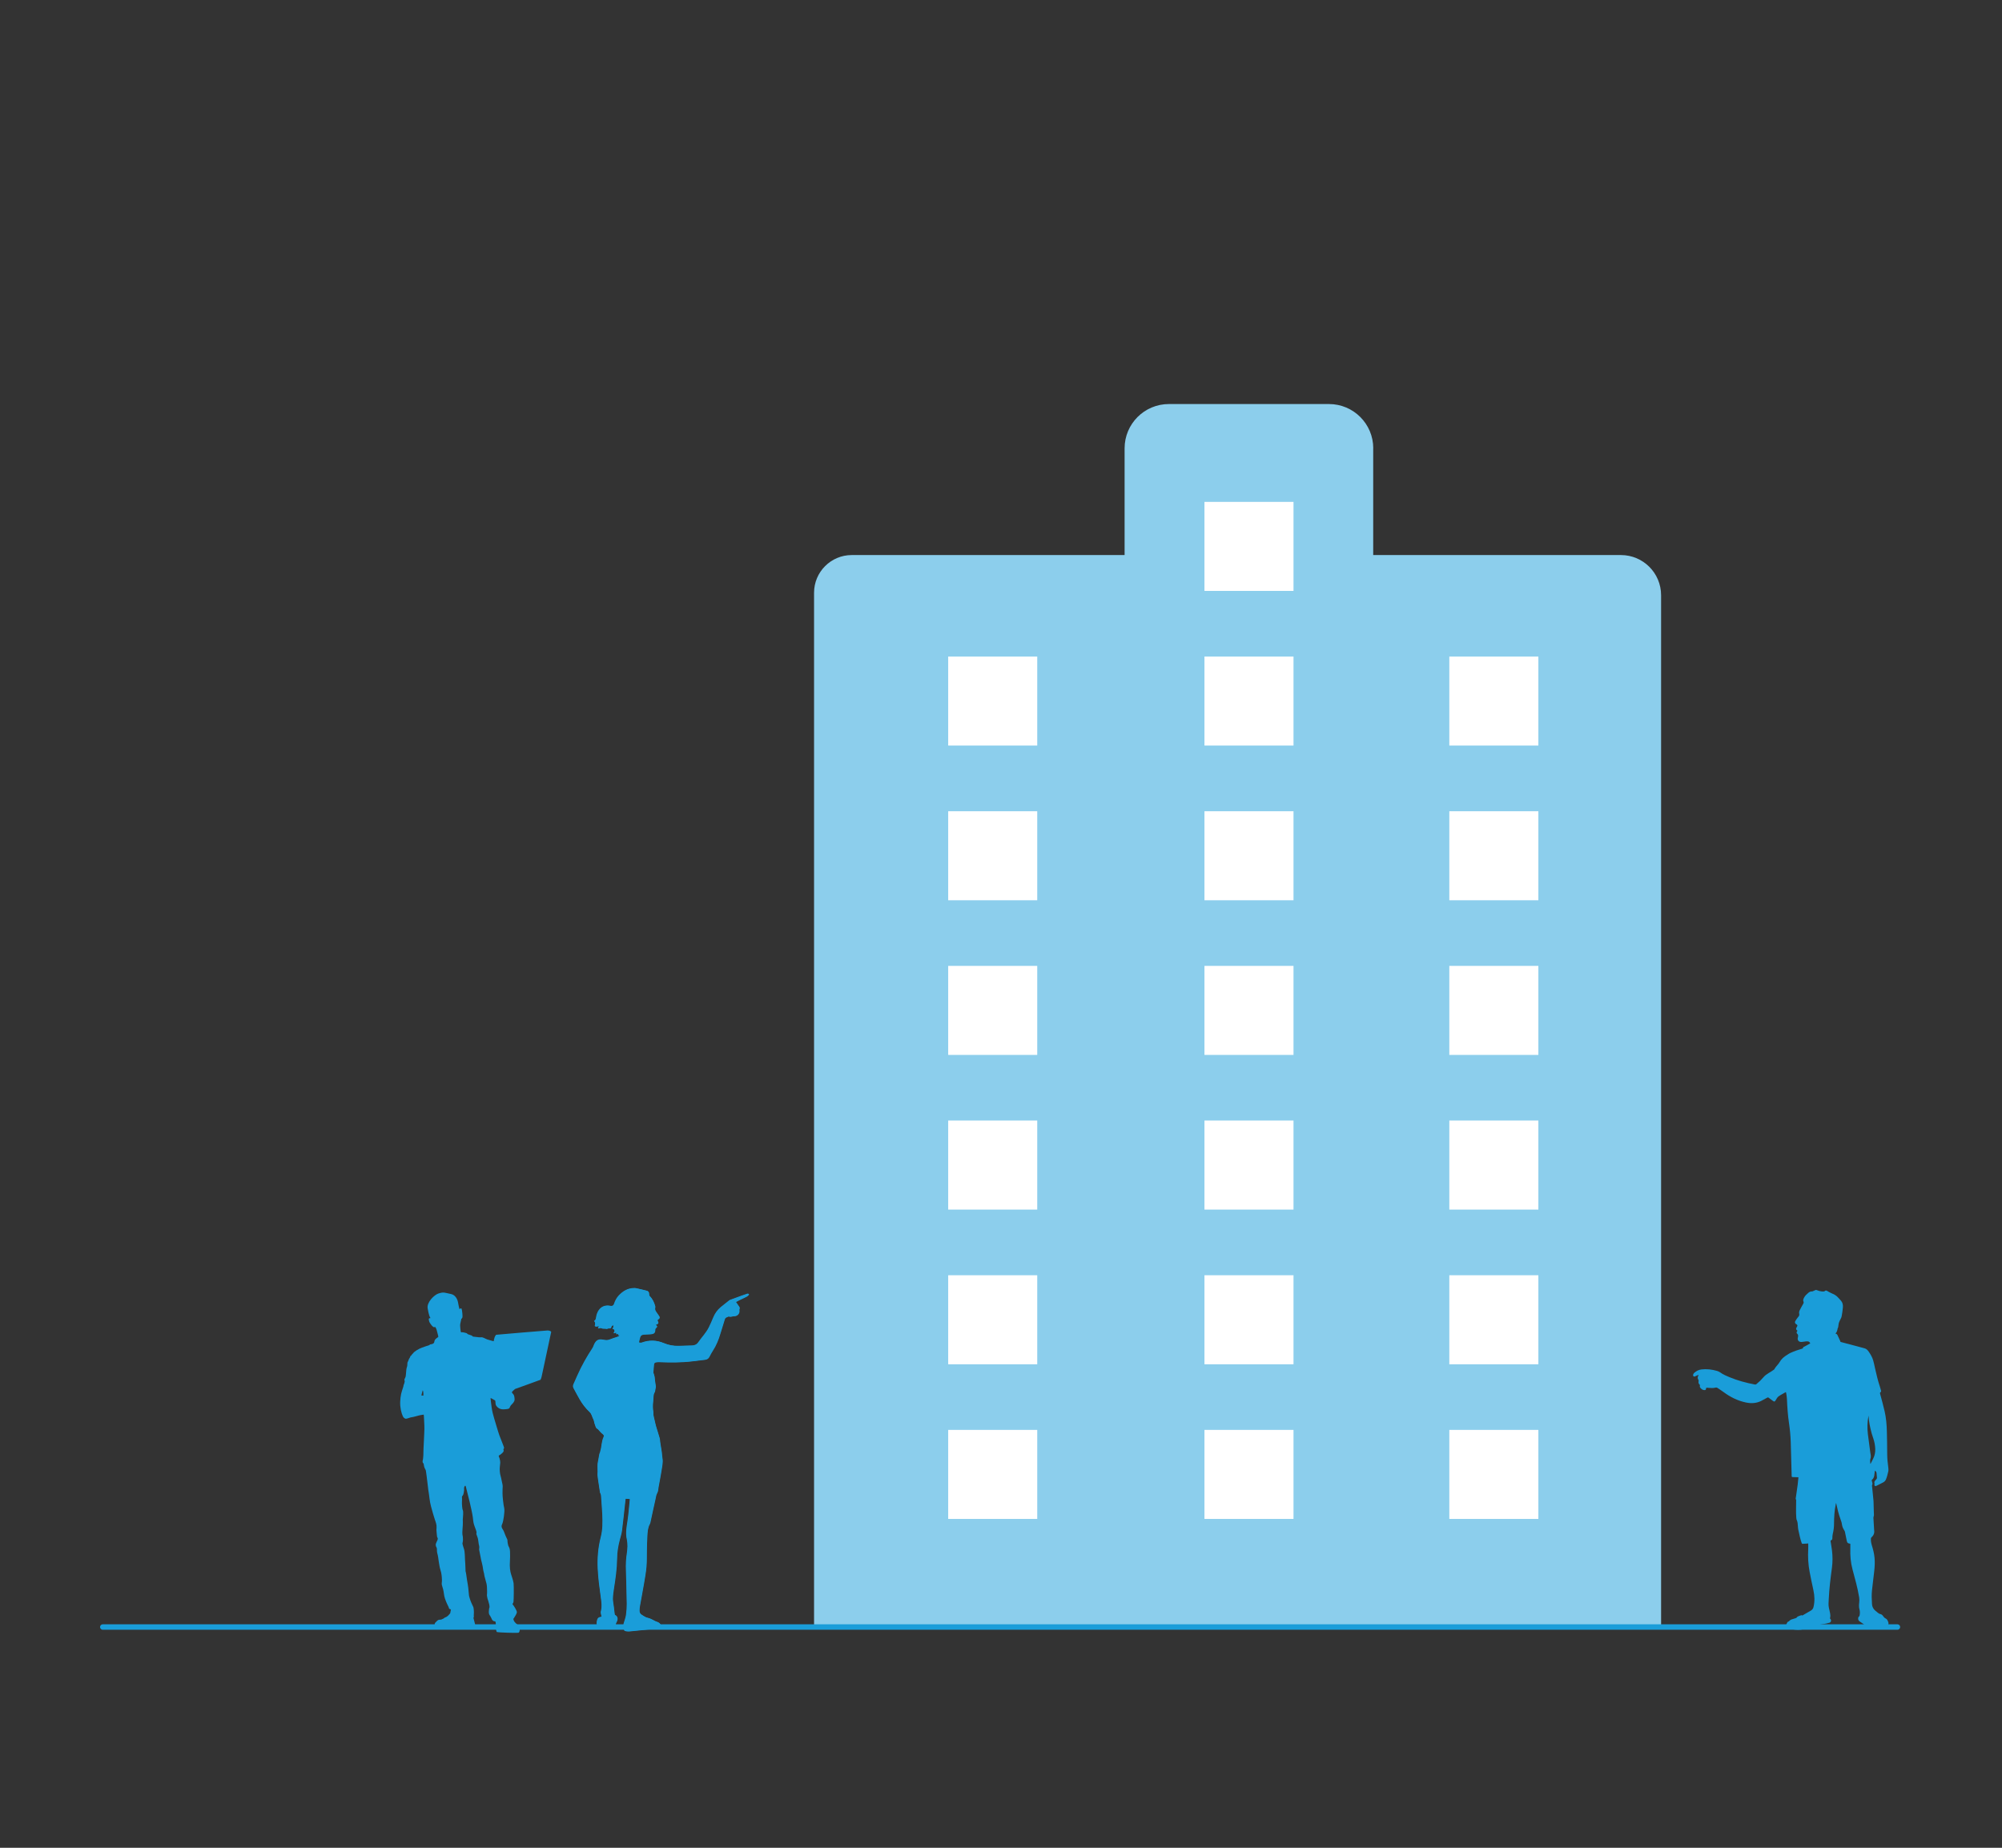
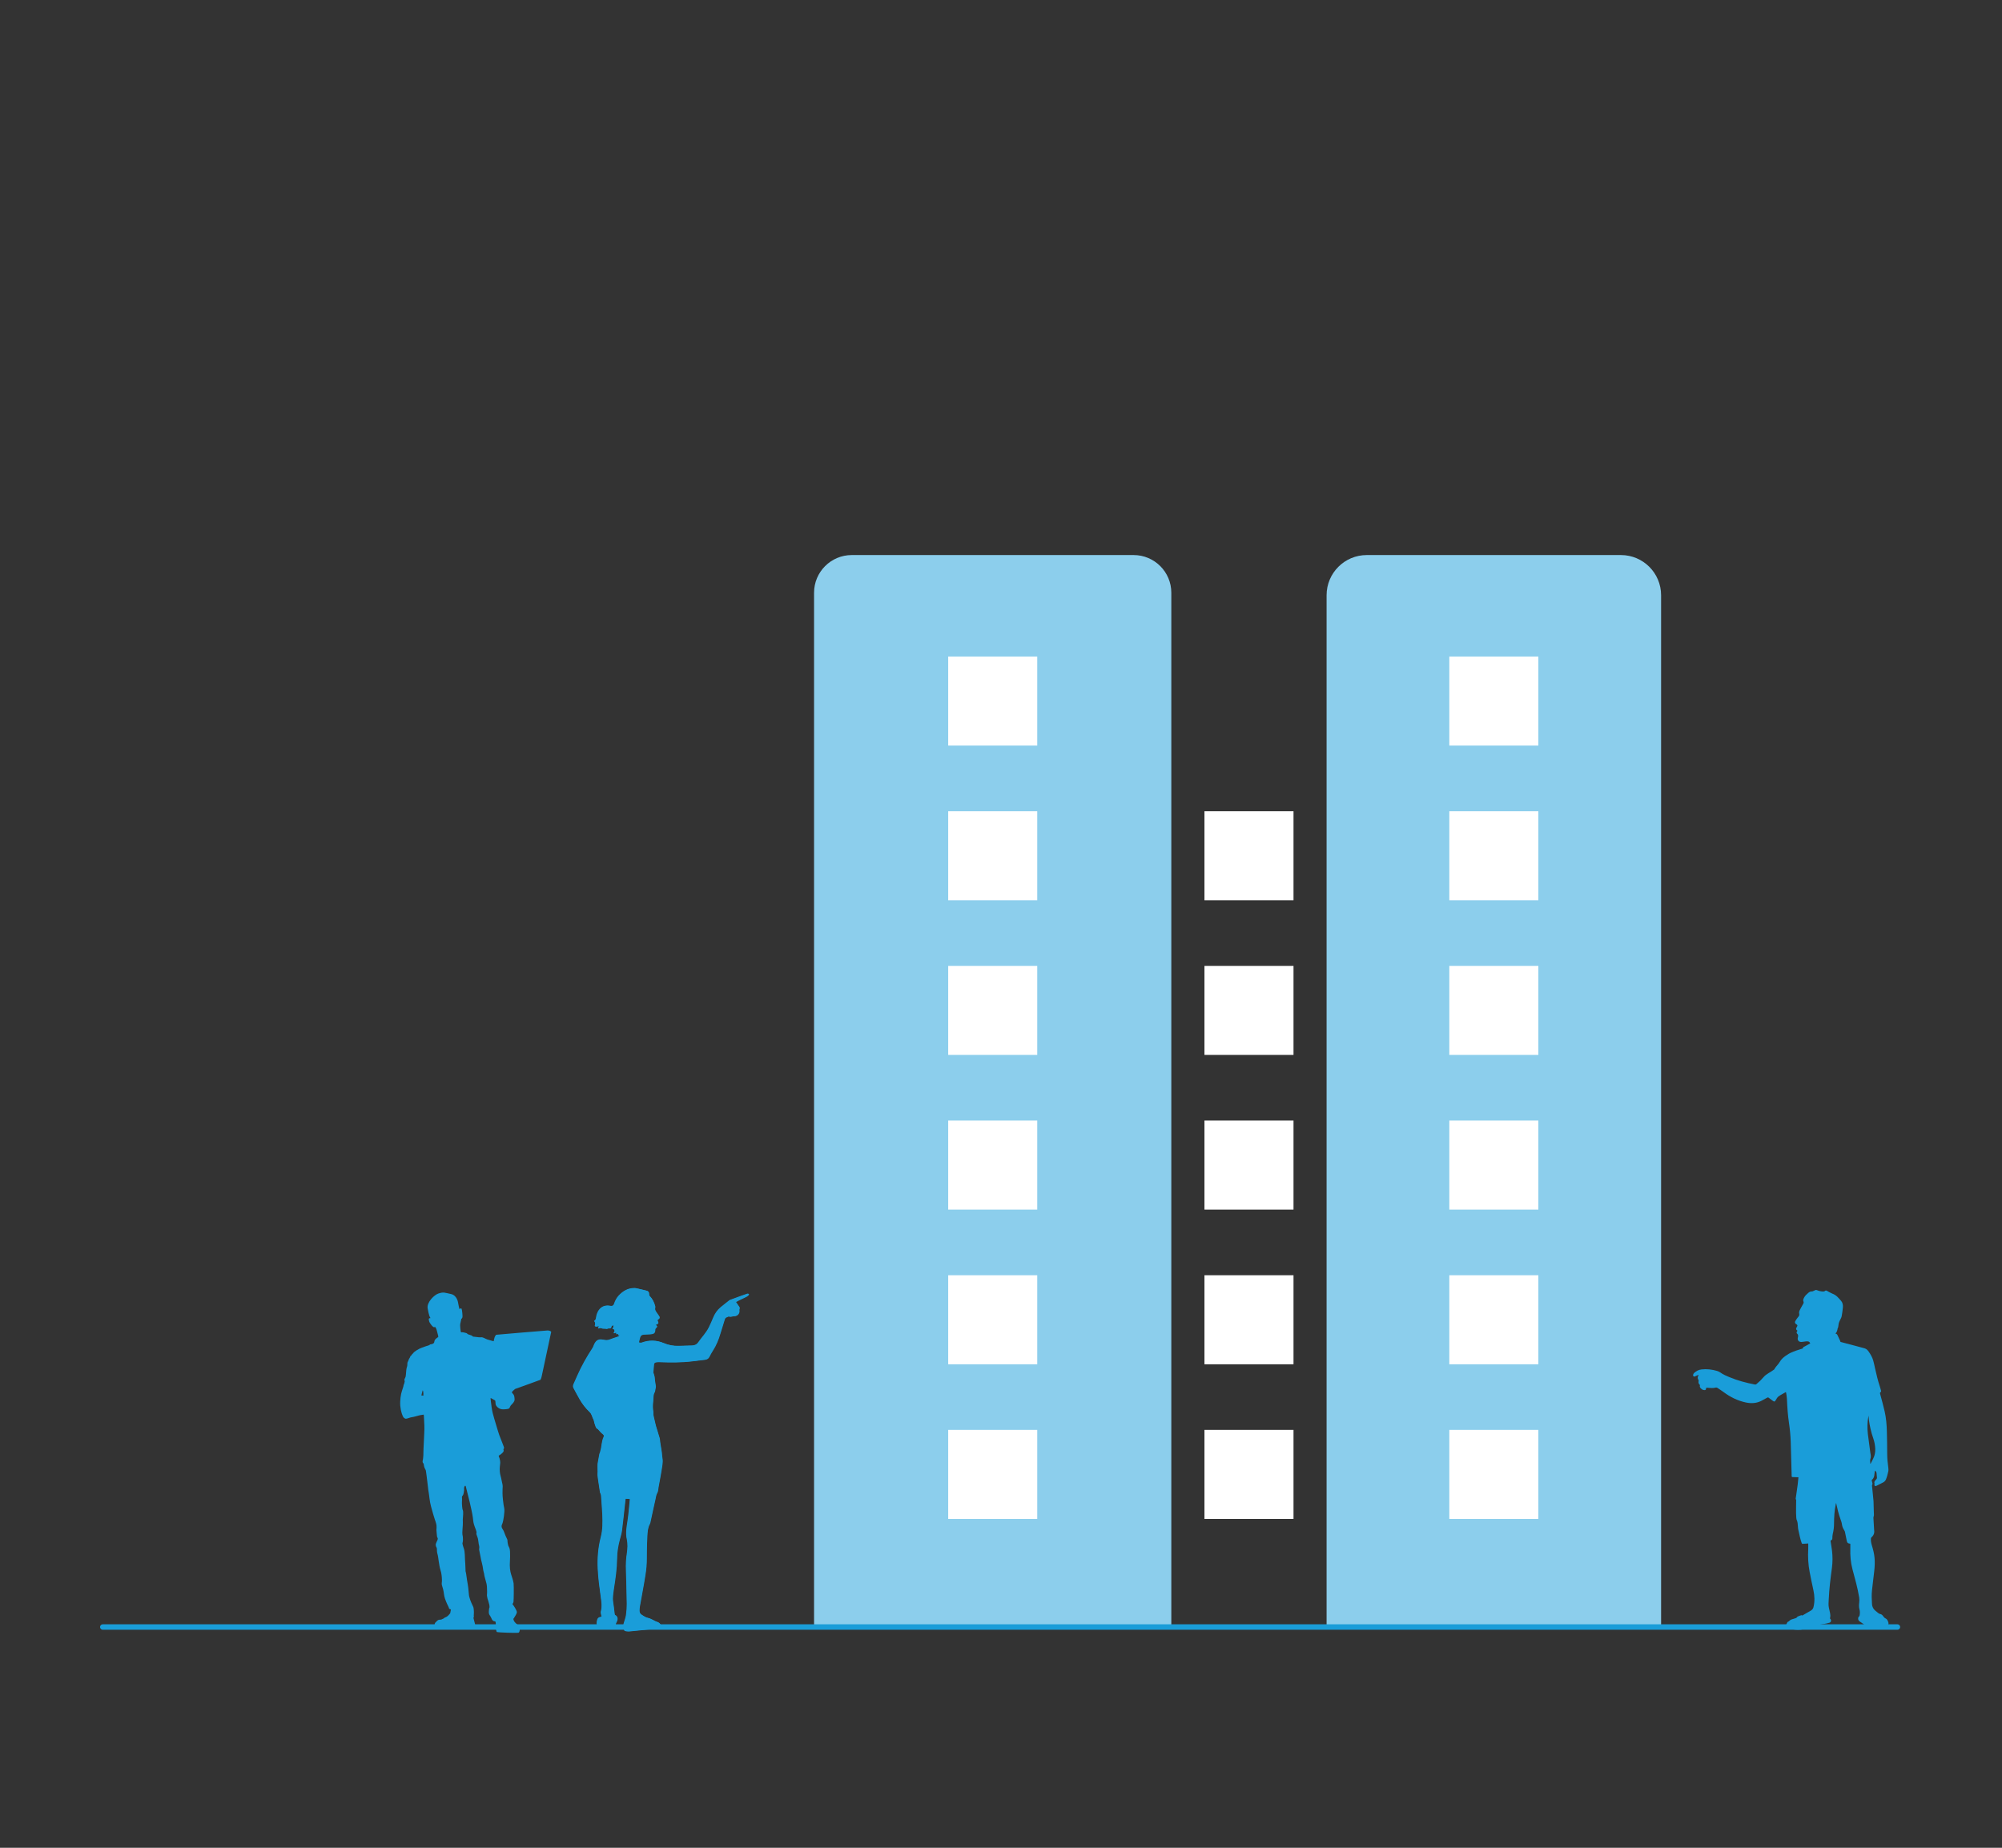
<svg xmlns="http://www.w3.org/2000/svg" version="1.1" x="0px" y="0px" viewBox="0 0 368.5 340.16" style="enable-background:new 0 0 368.5 340.16;" xml:space="preserve">
  <rect x="0" y="0" width="368.5" height="340.16" fill="#333333" stroke="none" />
  <style type="text/css">
	.st0{display:none;}
	.st1{display:inline;fill:#F1F1F1;}
	.st2{display:inline;fill:#FFFFFF;}
	.st3{display:inline;fill:#E3E2E2;}
	.st4{display:inline;fill:#42A7DE;}
	.st5{display:inline;fill:#2F2F41;}
	.st6{display:inline;fill:#F5B3B6;}
	.st7{display:inline;fill:#CAC9C9;}
	.st8{display:inline;}
	.st9{fill:#D9DBDB;}
	.st10{fill:#FFFFFF;}
	.st11{fill:#575DA6;}
	.st12{fill:#F3A1A5;}
	.st13{fill:#302F43;}
	.st14{display:inline;fill:#403D58;}
	.st15{display:inline;fill:#403D56;}
	.st16{display:inline;fill:#F5B5B7;}
	.st17{display:inline;fill:#CCCBCB;}
	.st18{display:inline;fill:#E6E5E5;}
	.st19{fill:#EFEFEF;}
	.st20{fill:#E3E4E3;}
	.st21{fill:#E6E5E5;}
	.st22{fill:#F1F1F1;}
	.st23{fill:#403D56;}
	.st24{fill:#F5B3B6;}
	.st25{fill:#2F2F41;}
	.st26{fill:#42A7DE;}
	.st27{fill:#CAC9C9;}
	.st28{display:inline;fill:#575DA6;}
	.st29{display:inline;opacity:0.1;enable-background:new    ;}
	.st30{display:inline;fill:#A0616A;}
	.st31{fill:#CCCBCB;}
	.st32{fill:#A0616A;}
	.st33{display:inline;fill:#EB6484;}
	.st34{display:inline;fill:#9E616A;}
	.st35{display:inline;fill:#2D293D;}
	.st36{fill:#99D8F4;}
	.st37{fill:none;stroke:#99D8F4;stroke-width:3;stroke-miterlimit:10;}
	.st38{fill:none;stroke:#1A9DD9;stroke-width:0.914;stroke-linecap:round;stroke-linejoin:round;stroke-miterlimit:10;}
	.st39{fill:#A3D8F0;}
	.st40{fill:#8CCEEC;}
	.st41{fill:none;stroke:#1A9DD9;stroke-linecap:round;stroke-linejoin:round;stroke-miterlimit:10;}
	.st42{fill:none;}
	.st43{fill:#F3D8BF;}
	.st44{fill:#DBE7C6;}
	.st45{fill:#1A9DD9;}
	.st46{fill:#009FE3;}
	.st47{fill:#5FBAE4;}
	.st48{fill:#D1EBF7;}
	.st49{fill:#E8F5FB;}
	.st50{fill:#BAE2F4;}
	.st51{fill:#48B0E1;}
	.st52{fill:none;stroke:#8CCEEC;stroke-width:2;stroke-miterlimit:10;}
	.st53{fill:none;stroke:#FFFFFF;stroke-width:3;stroke-miterlimit:10;}
	.st54{fill:none;stroke:#FFFFFF;stroke-miterlimit:10;}
	.st55{fill:none;stroke:#FFFFFF;stroke-width:10;stroke-linecap:round;stroke-linejoin:round;}
	.st56{fill-rule:evenodd;clip-rule:evenodd;fill:#8CCEEC;}
	.st57{fill:#FEFEFE;}
	.st58{fill-rule:evenodd;clip-rule:evenodd;fill:#00B3E8;}
	.st59{fill:#009DF0;}
	.st60{clip-path:url(#SVGID_00000010999167857400147920000007178350620164088460_);}
	.st61{fill:#273942;}
	.st62{fill:#82185A;}
	.st63{fill:#82536F;}
	.st64{fill:#D18F54;}
	.st65{fill:#C38A59;}
	.st66{fill:#431E0F;}
	.st67{fill:#62294B;}
	.st68{fill:#AE7D55;}
	.st69{fill:#AE7C4C;}
	.st70{fill:none;stroke:#3696D3;stroke-width:3.202;stroke-linecap:round;stroke-linejoin:round;}
	.st71{fill:#FCE2CC;}
	.st72{fill:none;stroke:#3696D3;stroke-width:1.053;stroke-linecap:round;stroke-linejoin:round;}
	.st73{fill:#D9E9CF;stroke:#3696D3;stroke-width:1.053;stroke-linecap:round;stroke-linejoin:round;}
	.st74{fill:#46ACE2;}
	.st75{fill:#4FB0E4;}
	.st76{fill:none;stroke:#3696D3;stroke-width:0.632;stroke-linecap:round;stroke-linejoin:round;}
	.st77{fill:#FCE2CC;stroke:#3696D3;stroke-width:1.053;stroke-linecap:round;stroke-linejoin:round;}
	.st78{fill:none;stroke:#009FE3;stroke-miterlimit:10;}
	.st79{fill:#FFFFFF;stroke:#8CCEEC;stroke-width:1.399;stroke-miterlimit:10;}
	.st80{fill:#61BBE5;}
	.st81{fill:#764B61;}
</style>
  <g id="Layer_1" class="st0">
</g>
  <g id="Layer_2">
    <g>
      <path class="st45" d="M120.66,243.91c0.05-0.04,0.08-0.07,0.12-0.09c0.41-0.24,0.43-0.26,0.24-0.68c-0.06-0.14-0.03-0.22,0.1-0.29    c0.26-0.15,0.32-0.35,0.18-0.57c-0.17-0.27-0.35-0.53-0.54-0.78c-0.19-0.25-0.29-0.52-0.2-0.84c0.02-0.07,0.01-0.15,0-0.21    c-0.19-0.71-0.49-1.36-1.03-1.89c-0.05-0.05-0.08-0.15-0.08-0.23c-0.01-0.57-0.18-0.67-0.54-0.76c-0.6-0.16-1.22-0.29-1.83-0.43    c-0.12-0.03-0.24-0.03-0.36-0.03c-1.16,0-2.06,0.55-2.83,1.36c-0.43,0.45-0.7,1.01-0.9,1.61c-0.09,0.27-0.35,0.37-0.63,0.31    c-0.76-0.15-1.45-0.02-1.99,0.58c-0.31,0.34-0.49,0.76-0.6,1.21c-0.09,0.36-0.03,0.78-0.43,0.98c0.27,0.31,0.23,0.62,0.12,0.94    c0.1,0.03,0.19,0.09,0.29,0.08c0.13-0.01,0.27-0.06,0.47-0.12c-0.06,0.18-0.1,0.3-0.16,0.47c0.11-0.03,0.18-0.05,0.25-0.06    c0.09-0.01,0.21-0.06,0.28-0.02c0.34,0.2,0.72,0.05,1.06,0.16c0.03,0.01,0.08-0.03,0.12-0.04c0.05-0.02,0.11-0.05,0.16-0.05    c0.49,0,0.49,0,0.62-0.46c0-0.01,0.02-0.02,0.03-0.05c0.21,0.05,0.27-0.09,0.28-0.28c0.03,0.31,0.12,0.62-0.18,0.91    c0.14,0,0.21,0,0.26,0c0.07,0.13,0.18,0.25,0.17,0.36c0,0.12-0.11,0.24-0.18,0.36c0.01,0.02,0.03,0.03,0.04,0.05    c0.14-0.05,0.27-0.09,0.42-0.14c0.02,0.12,0.04,0.24,0.05,0.34c0.13-0.05,0.24-0.09,0.36-0.13c-0.01,0.16-0.02,0.25-0.03,0.35    c0.07-0.03,0.13-0.06,0.2-0.1c0.07,0.13-0.01,0.21-0.13,0.27c-0.08,0.04-0.16,0.07-0.24,0.1c-0.46,0.16-0.92,0.28-1.36,0.47    c-0.39,0.17-0.78,0.15-1.16,0.06c-0.84-0.18-1.28-0.01-1.69,0.76c-0.13,0.25-0.19,0.54-0.34,0.76c-1.06,1.61-2.01,3.29-2.79,5.06    c-0.24,0.54-0.48,1.08-0.72,1.62c-0.1,0.23-0.11,0.47,0.01,0.69c0.38,0.7,0.75,1.41,1.15,2.1c0.49,0.85,1.1,1.63,1.81,2.3    c0.42,0.4,0.46,0.93,0.71,1.39c0.14,0.26,0.13,0.59,0.25,0.86c0.13,0.32,0.15,0.73,0.55,0.89c0.03,0.01,0.05,0.05,0.07,0.08    c0.28,0.29,0.52,0.62,0.84,0.85c0.23,0.16,0.25,0.35,0.17,0.52c-0.18,0.39-0.28,0.8-0.34,1.21c-0.05,0.28-0.08,0.56-0.13,0.84    c-0.05,0.27-0.12,0.53-0.19,0.79c-0.03,0.1-0.1,0.19-0.12,0.3c-0.11,0.57-0.22,1.13-0.31,1.7c-0.03,0.19-0.02,0.4-0.03,0.59    c0,0.23,0,0.46,0.01,0.68c0,0.09,0.01,0.17,0.01,0.26c-0.01,0.23-0.04,0.46-0.02,0.69c0.03,0.36,0.09,0.72,0.14,1.08    c0.06,0.42,0.13,0.84,0.19,1.26c0.04,0.27,0.08,0.53,0.12,0.8c0.01,0.05,0.04,0.11,0.06,0.16c0.05,0.12,0.12,0.24,0.13,0.37    c0.09,1.18,0.18,2.35,0.24,3.53c0.07,1.42,0.07,2.84-0.29,4.23c-0.49,1.9-0.64,3.83-0.55,5.78c0.08,1.78,0.33,3.54,0.57,5.3    c0.12,0.85,0.24,1.71,0,2.57c-0.05,0.18,0.02,0.39,0.05,0.59c0.02,0.12,0.06,0.24,0.09,0.37c-0.13,0.03-0.23,0.04-0.33,0.07    c-0.46,0.13-0.51,0.54-0.57,0.91c-0.07,0.44,0.04,0.58,0.44,0.77c0.14,0.07,0.28,0.15,0.37,0.27c0.1,0.13,0.19,0.21,0.35,0.21    c0.47,0.01,0.95,0.03,1.42,0.02c0.25,0,0.82-0.49,0.88-0.74c0-0.01,0.01-0.03,0.01-0.04c-0.02-0.23,0.09-0.41,0.19-0.6    c0.06-0.11,0.1-0.24,0.12-0.37c0.06-0.3-0.09-0.66-0.33-0.76c-0.15-0.06-0.17-0.15-0.19-0.27c-0.06-0.47-0.11-0.94-0.17-1.41    c-0.06-0.48-0.17-0.95-0.16-1.43c0.01-0.61,0.1-1.22,0.19-1.82c0.28-1.84,0.55-3.67,0.58-5.54c0.01-1.2,0.21-2.38,0.52-3.54    c0.14-0.53,0.31-1.06,0.38-1.59c0.2-1.58,0.36-3.16,0.54-4.74c0.04-0.38,0.09-0.75,0.13-1.15c0.28,0.02,0.55,0.03,0.82,0.05    c0,0.09,0.01,0.15,0,0.2c-0.14,1.34-0.23,2.68-0.44,4.01c-0.17,1.07-0.35,2.13-0.11,3.21c0.19,0.87,0.14,1.73,0.01,2.6    c-0.16,1.03-0.21,2.07-0.17,3.12c0.07,2.06,0.12,4.12,0.15,6.17c0.01,0.7-0.04,1.4-0.14,2.09c-0.07,0.5-0.27,0.98-0.41,1.47    c-0.1,0.34-0.14,0.68,0.11,0.91c-0.02,0.17-0.08,0.31-0.04,0.41c0.03,0.08,0.18,0.14,0.28,0.15c0.23,0.03,0.48,0.05,0.71,0.03    c1.68-0.16,3.36-0.33,5.05-0.51c0.25-0.03,0.49-0.09,0.73-0.17c0.07-0.02,0.16-0.12,0.17-0.19c0.01-0.07-0.08-0.15-0.13-0.22    c-0.02-0.03-0.07-0.05-0.09-0.08c-0.16-0.29-0.4-0.48-0.72-0.57c-0.09-0.02-0.18-0.06-0.26-0.1c-0.45-0.21-0.87-0.5-1.34-0.6    c-0.45-0.09-0.79-0.33-1.15-0.56c-0.02-0.01-0.03-0.03-0.05-0.04c-0.3-0.18-0.43-0.46-0.42-0.8c0.01-0.26,0.02-0.52,0.07-0.77    c0.25-1.42,0.53-2.84,0.77-4.27c0.17-1.01,0.36-2.01,0.44-3.03c0.08-0.99,0.05-2,0.07-3c0.02-0.88,0.03-1.76,0.09-2.63    c0.05-0.76,0.08-1.53,0.46-2.22c0.07-0.12,0.1-0.27,0.13-0.41c0.3-1.39,0.6-2.79,0.91-4.17c0.09-0.39,0.11-0.79,0.34-1.16    c0.17-0.28,0.16-0.67,0.22-1.01c0.11-0.6,0.22-1.2,0.33-1.8c0.12-0.7,0.25-1.4,0.35-2.1c0.07-0.51,0.14-1.02,0.03-1.54    c-0.07-0.34-0.06-0.69-0.11-1.04c-0.09-0.61-0.19-1.21-0.29-1.82c-0.04-0.25-0.03-0.52-0.1-0.76c-0.2-0.71-0.44-1.42-0.65-2.13    c-0.12-0.41-0.2-0.82-0.3-1.24c-0.07-0.3-0.15-0.59-0.2-0.9c-0.03-0.17,0.02-0.36-0.01-0.53c-0.11-0.66-0.11-1.32-0.03-1.97    c0.07-0.59-0.04-1.23,0.33-1.77c0.01-0.02,0.01-0.06,0.01-0.08c0.04-0.22,0.08-0.44,0.12-0.65c0.02-0.08,0.04-0.17,0.03-0.25    c-0.05-0.35-0.11-0.71-0.16-1.06c-0.03-0.24-0.03-0.49-0.07-0.72c-0.04-0.21-0.12-0.42-0.18-0.63c-0.02-0.06-0.05-0.12-0.05-0.18    c0.03-0.47,0.07-0.95,0.12-1.42c0.03-0.27,0.13-0.39,0.4-0.43c0.21-0.04,0.43-0.04,0.64-0.03c1.96,0.07,3.92,0.1,5.87-0.14    c0.83-0.1,1.66-0.2,2.49-0.3c0.38-0.05,0.65-0.23,0.82-0.58c0.18-0.37,0.37-0.73,0.6-1.07c0.64-0.98,1.07-2.05,1.4-3.16    c0.26-0.89,0.54-1.77,0.82-2.66c0.04-0.11,0.12-0.23,0.22-0.29c0.18-0.1,0.38-0.16,0.57-0.24c0,0.02,0,0.04,0,0.06    c0.12,0.01,0.24,0.04,0.35,0.02c0.12-0.01,0.24-0.07,0.37-0.08c0.14-0.02,0.29-0.01,0.43-0.04c0.41-0.07,0.72-0.42,0.75-0.84    c0.01-0.15-0.04-0.32,0.01-0.46c0.06-0.17,0.04-0.29-0.05-0.42c-0.19-0.28-0.38-0.55-0.61-0.88c0.55-0.27,1.09-0.56,1.63-0.8    c0.27-0.12,0.53-0.25,0.72-0.48c0.08-0.1,0.04-0.2-0.08-0.22c-0.06-0.01-0.12,0-0.17,0.02c-0.34,0.11-0.68,0.23-1.02,0.35    c-0.7,0.25-1.4,0.51-2.1,0.77c-0.05,0.02-0.11,0.05-0.15,0.08c-0.52,0.42-1.05,0.83-1.57,1.25c-0.64,0.53-1.1,1.19-1.41,1.96    c-0.25,0.6-0.51,1.21-0.8,1.79c-0.51,1.01-1.31,1.82-1.95,2.74c-0.29,0.42-0.67,0.56-1.14,0.58c-0.82,0.03-1.64,0.05-2.46,0.07    c-0.96,0.03-1.87-0.14-2.77-0.52c-1.31-0.55-2.67-0.59-4.02-0.09c-0.12,0.05-0.28,0.02-0.41,0.01c-0.12-0.02-0.16-0.1-0.12-0.22    c0.06-0.21,0.1-0.42,0.15-0.63c0.09-0.4,0.28-0.6,0.7-0.65c0.39-0.04,0.79-0.03,1.18-0.06c0.79-0.05,0.93-0.26,0.95-0.89    c0-0.08,0.05-0.18,0.11-0.23C121.03,244.3,121.01,244.09,120.66,243.91z" />
      <path class="st45" d="M120.66,243.91c0.35,0.18,0.36,0.38,0.08,0.61c-0.06,0.05-0.11,0.15-0.11,0.23    c-0.02,0.63-0.16,0.84-0.95,0.89c-0.39,0.03-0.79,0.02-1.18,0.06c-0.41,0.04-0.61,0.24-0.7,0.65c-0.05,0.21-0.09,0.42-0.15,0.63    c-0.04,0.13,0,0.21,0.12,0.22c0.14,0.02,0.29,0.04,0.41-0.01c1.35-0.5,2.71-0.46,4.02,0.09c0.9,0.38,1.81,0.55,2.77,0.52    c0.82-0.03,1.64-0.04,2.46-0.07c0.46-0.02,0.85-0.17,1.14-0.58c0.64-0.92,1.44-1.73,1.95-2.74c0.29-0.58,0.55-1.18,0.8-1.79    c0.31-0.77,0.77-1.43,1.41-1.96c0.51-0.43,1.04-0.84,1.57-1.25c0.04-0.04,0.1-0.06,0.15-0.08c0.7-0.26,1.4-0.51,2.1-0.77    c0.34-0.12,0.68-0.23,1.02-0.35c0.05-0.02,0.11-0.03,0.17-0.02c0.13,0.01,0.17,0.12,0.08,0.22c-0.19,0.23-0.45,0.36-0.72,0.48    c-0.55,0.24-1.08,0.53-1.63,0.8c0.23,0.33,0.42,0.6,0.61,0.88c0.09,0.13,0.11,0.26,0.05,0.42c-0.05,0.13,0,0.3-0.01,0.46    c-0.03,0.41-0.35,0.76-0.75,0.84c-0.14,0.03-0.29,0.01-0.43,0.04c-0.12,0.02-0.24,0.07-0.37,0.08c-0.12,0.01-0.24-0.01-0.35-0.02    c0-0.02,0-0.04,0-0.06c-0.19,0.08-0.4,0.14-0.57,0.24c-0.1,0.06-0.19,0.18-0.22,0.29c-0.28,0.88-0.56,1.77-0.82,2.66    c-0.33,1.12-0.76,2.18-1.4,3.16c-0.22,0.34-0.42,0.71-0.6,1.07c-0.17,0.35-0.44,0.54-0.82,0.58c-0.83,0.1-1.66,0.2-2.49,0.3    c-1.95,0.23-3.91,0.2-5.87,0.14c-0.21-0.01-0.43,0-0.64,0.03c-0.27,0.05-0.37,0.16-0.4,0.43c-0.05,0.47-0.08,0.95-0.12,1.42    c0,0.06,0.03,0.12,0.05,0.18c0.06,0.21,0.14,0.42,0.18,0.63c0.04,0.24,0.04,0.48,0.07,0.72c0.05,0.35,0.11,0.71,0.16,1.06    c0.01,0.08-0.02,0.17-0.03,0.25c-0.04,0.22-0.08,0.44-0.12,0.65c-0.01,0.03,0,0.06-0.01,0.08c-0.37,0.54-0.25,1.17-0.33,1.77    c-0.08,0.65-0.09,1.31,0.03,1.97c0.03,0.17-0.02,0.36,0.01,0.53c0.05,0.3,0.13,0.6,0.2,0.9c0.1,0.41,0.18,0.83,0.3,1.24    c0.21,0.71,0.45,1.41,0.65,2.13c0.07,0.24,0.06,0.51,0.1,0.76c0.09,0.61,0.2,1.21,0.29,1.82c0.05,0.34,0.04,0.7,0.11,1.04    c0.11,0.52,0.04,1.03-0.03,1.54c-0.1,0.7-0.23,1.4-0.35,2.1c-0.11,0.6-0.22,1.2-0.33,1.8c-0.06,0.34-0.06,0.73-0.22,1.01    c-0.22,0.37-0.25,0.77-0.34,1.16c-0.32,1.39-0.61,2.78-0.91,4.17c-0.03,0.14-0.06,0.29-0.13,0.41c-0.38,0.69-0.42,1.46-0.46,2.22    c-0.05,0.88-0.07,1.75-0.09,2.63c-0.02,1,0.01,2.01-0.07,3c-0.09,1.02-0.27,2.02-0.44,3.03c-0.24,1.43-0.52,2.85-0.77,4.27    c-0.05,0.25-0.06,0.51-0.07,0.77c-0.01,0.34,0.12,0.62,0.42,0.8c0.02,0.01,0.04,0.03,0.05,0.04c0.36,0.23,0.7,0.47,1.15,0.56    c0.47,0.1,0.9,0.39,1.34,0.6c0.08,0.04,0.17,0.08,0.26,0.1c0.32,0.09,0.56,0.27,0.72,0.57c0.02,0.03,0.07,0.05,0.09,0.08    c0.05,0.07,0.14,0.15,0.13,0.22c-0.01,0.07-0.1,0.17-0.17,0.19c-0.24,0.07-0.49,0.14-0.73,0.17c-1.68,0.18-3.36,0.35-5.05,0.51    c-0.23,0.02-0.47,0-0.71-0.03c-0.1-0.01-0.25-0.07-0.28-0.15c-0.04-0.1,0.02-0.23,0.04-0.41c-0.25-0.22-0.21-0.56-0.11-0.91    c0.14-0.49,0.34-0.97,0.41-1.47c0.1-0.69,0.15-1.39,0.14-2.09c-0.03-2.06-0.08-4.12-0.15-6.17c-0.04-1.05,0.01-2.09,0.17-3.12    c0.13-0.87,0.18-1.73-0.01-2.6c-0.24-1.08-0.06-2.14,0.11-3.21c0.21-1.33,0.3-2.67,0.44-4.01c0.01-0.06,0-0.11,0-0.2    c-0.27-0.02-0.53-0.03-0.82-0.05c-0.05,0.39-0.09,0.77-0.13,1.15c-0.18,1.58-0.33,3.16-0.54,4.74c-0.07,0.54-0.24,1.07-0.38,1.59    c-0.31,1.16-0.51,2.33-0.52,3.54c-0.02,1.86-0.29,3.7-0.58,5.54c-0.09,0.6-0.18,1.21-0.19,1.82c-0.01,0.48,0.1,0.95,0.16,1.43    c0.06,0.47,0.11,0.94,0.17,1.41c0.01,0.12,0.03,0.21,0.19,0.27c0.25,0.09,0.39,0.46,0.33,0.76c-0.02,0.13-0.06,0.26-0.12,0.37    c-0.1,0.19-0.21,0.37-0.19,0.6c0,0.01,0,0.03-0.01,0.04c-0.06,0.25-0.63,0.74-0.88,0.74c-0.47,0-0.95-0.01-1.42-0.02    c-0.16,0-0.25-0.09-0.35-0.21c-0.09-0.12-0.24-0.2-0.37-0.27c-0.4-0.19-0.51-0.34-0.44-0.77c0.06-0.37,0.11-0.77,0.57-0.91    c0.1-0.03,0.19-0.04,0.33-0.07c-0.03-0.13-0.07-0.25-0.09-0.37c-0.03-0.2-0.1-0.41-0.05-0.59c0.24-0.86,0.12-1.72,0-2.57    c-0.25-1.76-0.49-3.52-0.57-5.3c-0.09-1.95,0.06-3.88,0.55-5.78c0.36-1.39,0.36-2.81,0.29-4.23c-0.06-1.18-0.15-2.36-0.24-3.53    c-0.01-0.13-0.09-0.25-0.13-0.37c-0.02-0.05-0.05-0.1-0.06-0.16c-0.04-0.27-0.08-0.53-0.12-0.8c-0.06-0.42-0.13-0.84-0.19-1.26    c-0.05-0.36-0.11-0.72-0.14-1.08c-0.02-0.23,0.02-0.46,0.02-0.69c0-0.09-0.01-0.17-0.01-0.26c0-0.23-0.01-0.46-0.01-0.68    c0-0.2,0-0.4,0.03-0.59c0.09-0.57,0.2-1.14,0.31-1.7c0.02-0.1,0.09-0.19,0.12-0.3c0.07-0.26,0.14-0.52,0.19-0.79    c0.05-0.28,0.09-0.56,0.13-0.84c0.07-0.42,0.16-0.82,0.34-1.21c0.08-0.17,0.06-0.35-0.17-0.52c-0.32-0.23-0.57-0.56-0.84-0.85    c-0.02-0.03-0.04-0.07-0.07-0.08c-0.41-0.16-0.42-0.57-0.55-0.89c-0.12-0.27-0.11-0.6-0.25-0.86c-0.25-0.46-0.29-0.99-0.71-1.39    c-0.71-0.67-1.32-1.45-1.81-2.3c-0.4-0.69-0.77-1.4-1.15-2.1c-0.12-0.22-0.11-0.46-0.01-0.69c0.23-0.54,0.48-1.08,0.72-1.62    c0.79-1.77,1.73-3.45,2.79-5.06c0.15-0.23,0.21-0.52,0.34-0.76c0.4-0.77,0.85-0.94,1.69-0.76c0.38,0.08,0.77,0.11,1.16-0.06    c0.44-0.19,0.91-0.32,1.36-0.47c0.08-0.03,0.16-0.06,0.24-0.1c0.12-0.06,0.2-0.14,0.13-0.27c-0.06,0.03-0.13,0.06-0.2,0.1    c0.01-0.1,0.02-0.19,0.03-0.35c-0.12,0.04-0.23,0.08-0.36,0.13c-0.02-0.1-0.03-0.22-0.05-0.34c-0.15,0.05-0.28,0.09-0.42,0.14    c-0.01-0.02-0.03-0.03-0.04-0.05c0.06-0.12,0.17-0.24,0.18-0.36c0-0.12-0.11-0.23-0.17-0.36c-0.05,0-0.12,0-0.26,0    c0.3-0.29,0.2-0.6,0.18-0.91c-0.01,0.19-0.07,0.32-0.28,0.28c-0.01,0.02-0.03,0.03-0.03,0.05c-0.14,0.46-0.14,0.45-0.62,0.46    c-0.05,0-0.11,0.03-0.16,0.05c-0.04,0.01-0.09,0.05-0.12,0.04c-0.35-0.11-0.73,0.04-1.06-0.16c-0.07-0.04-0.19,0-0.28,0.02    c-0.07,0.01-0.14,0.04-0.25,0.06c0.06-0.16,0.1-0.28,0.16-0.47c-0.2,0.05-0.33,0.11-0.47,0.12c-0.09,0.01-0.19-0.05-0.29-0.08    c0.1-0.32,0.14-0.63-0.12-0.94c0.4-0.2,0.34-0.62,0.43-0.98c0.11-0.44,0.29-0.86,0.6-1.21c0.54-0.6,1.23-0.74,1.99-0.58    c0.28,0.06,0.54-0.05,0.63-0.31c0.2-0.59,0.46-1.15,0.9-1.61c0.77-0.8,1.67-1.36,2.83-1.36c0.12,0,0.25,0,0.36,0.03    c0.61,0.14,1.22,0.27,1.83,0.43c0.35,0.09,0.53,0.19,0.54,0.76c0,0.08,0.03,0.18,0.08,0.23c0.54,0.52,0.84,1.18,1.03,1.89    c0.02,0.07,0.02,0.15,0,0.21c-0.09,0.32,0.01,0.58,0.2,0.84c0.19,0.25,0.37,0.51,0.54,0.78c0.14,0.23,0.08,0.42-0.18,0.57    c-0.13,0.08-0.16,0.15-0.1,0.29c0.18,0.42,0.17,0.44-0.24,0.68C120.75,243.84,120.72,243.87,120.66,243.91z M109,254.11    c-0.17,0.41-0.35,0.77-0.07,1.21C109.02,254.91,109.15,254.54,109,254.11z" />
      <path class="st45" d="M109,254.11c0.14,0.43,0.02,0.8-0.07,1.21C108.65,254.89,108.83,254.52,109,254.11z" />
    </g>
    <path class="st45" d="M100.74,244.93c-0.58,0.02-9.41,0.79-9.41,0.79s-0.26,0.2-0.38,0.79l-0.08,0.4c0,0-0.81-0.21-1.17-0.33   c-0.36-0.12-0.79-0.43-1.11-0.4c-0.31,0.03-0.71-0.03-0.86-0.05c-0.15-0.02-0.48-0.05-0.63-0.07c-0.15-0.02-0.13-0.17-0.36-0.23   c-0.23-0.07-0.36-0.13-0.53-0.18c-0.17-0.05-0.26-0.23-0.4-0.25c-0.13-0.02-0.26-0.08-0.4-0.1s-0.35-0.07-0.45-0.03   s-0.15-0.12-0.15-0.12s-0.18-1.11-0.08-1.49s0.18-0.87,0.18-0.87s0.12-0.03,0.2-0.26c0.08-0.23-0.07-1.5-0.15-1.6   c-0.08-0.1-0.18-0.1-0.23-0.03c-0.05,0.07-0.15,0.1-0.17,0.05c-0.02-0.05-0.2-0.83-0.23-1.07c-0.03-0.25-0.26-1.45-1.35-1.67   c-1.09-0.21-1.27-0.43-2.33-0.07c-0.69,0.24-2.13,1.57-1.93,2.72c0.2,1.16,0.38,1.65,0.53,1.78c0,0-0.35,0-0.33,0.21   s0.08,0.5,0.21,0.69c0.13,0.2,0.35,0.51,0.51,0.64c0.17,0.13,0.25,0.18,0.3,0.15c0.05-0.03,0.12-0.08,0.12-0.08s0.18,0.15,0.3,0.53   c0.12,0.38,0.21,0.84,0.28,1.07c0.07,0.23,0,0.31,0,0.31s-0.59,0.33-0.66,0.68c-0.07,0.35-0.05,0.35-0.25,0.5   c-0.2,0.15-0.63,0.13-0.64,0.2c-0.02,0.07-0.02,0.07-0.02,0.07s-1.47,0.46-1.87,0.68c-0.4,0.21-0.63,0.35-0.74,0.45   s-0.26,0.15-0.35,0.3c-0.08,0.15-0.28,0.23-0.33,0.38c-0.05,0.15-0.23,0.13-0.26,0.31s-0.26,0.41-0.33,0.68   c-0.07,0.26-0.2,0.33-0.2,0.54s0,0.17-0.02,0.41c-0.02,0.25-0.15,0.45-0.18,0.83c-0.03,0.38-0.07,0.63-0.08,0.89   c-0.02,0.26-0.05,0.35-0.07,0.43c-0.02,0.08-0.28,0.46-0.18,0.64s0.02,0.1,0,0.31c-0.02,0.21-0.13,0.41-0.17,0.53   c-0.03,0.12-0.05,0.28-0.05,0.28s-0.07,0.26-0.26,0.81c-0.2,0.54-0.38,1.77-0.3,2.72c0.08,0.96,0.41,2.01,0.68,2.21   c0.26,0.2,0.33,0.21,0.74,0.08c0.41-0.13,0.63-0.21,0.79-0.21c0.17,0,1.35-0.36,1.57-0.38c0.21-0.02,0.48-0.08,0.53-0.08   c0.05,0,0.07,1.2,0.12,1.95c0.05,0.74-0.07,2.26-0.1,3.24c-0.03,0.97-0.08,1.22-0.07,1.72c0.02,0.5-0.03,0.66-0.05,1.04   c-0.02,0.38-0.1,0.46-0.1,0.69c0,0.23,0.1,0.28,0.17,0.36c0.07,0.08,0.05,0.59,0.25,0.92s0.15,0.3,0.2,0.51s0.17,1.34,0.26,2   c0.1,0.66,0.13,1.32,0.23,1.82c0.1,0.5,0.18,1.77,0.45,2.69c0.26,0.92,0.46,1.7,0.68,2.33s0.35,0.99,0.33,1.47   c-0.02,0.48-0.05,0.56,0.02,1.04c0.07,0.48,0.02,0.64,0.13,0.83s0.08,0.3,0.03,0.45c-0.05,0.15-0.35,0.66-0.33,0.92   s0.08,0.38,0.17,0.53s0,0.68,0.12,1.04s0.2,1.02,0.26,1.47c0.07,0.45,0.17,1.14,0.33,1.63c0.17,0.5,0.25,1.2,0.26,1.8   c0.02,0.59-0.15,0.59,0.08,1.24s0.25,1.12,0.35,1.7c0.1,0.58,0.58,1.62,0.74,1.91c0.17,0.3,0.08,0.41,0.2,0.45   c0.12,0.03,0.28,0.1,0.28,0.18c0,0.08-0.12,0.45-0.1,0.54c0.02,0.1-0.35,0.45-0.41,0.53c-0.07,0.08-0.17,0.12-0.28,0.21   c-0.12,0.1-0.3,0.1-0.4,0.2s-0.18,0.12-0.25,0.17s-0.23,0.07-0.3,0.13c-0.07,0.07-0.4,0-0.59,0.1c-0.2,0.1-0.43,0.38-0.43,0.38   c-0.17,0.1-0.3,0.38-0.2,0.59c0.1,0.21,0.21,0.41,0.56,0.48c0.35,0.07,1.85,0.36,3.24,0.2c1.39-0.17,1.14-0.21,1.45-0.17   c0.31,0.05,1.25-0.02,1.57-0.03c0.31-0.02,0.31-0.03,0.48-0.08c0.17-0.05,0.18-0.05,0.21-0.13c0.03-0.08-0.4-1.52-0.4-1.62   c0-0.1,0.07-0.08,0.07-0.21c0-0.13-0.03-0.4,0-0.5c0.03-0.1,0.02-1.11-0.12-1.35c-0.13-0.25-0.53-1.12-0.63-1.54   c-0.1-0.41-0.13-0.26-0.18-0.96c-0.05-0.69-0.15-1.47-0.2-1.7c-0.05-0.23-0.2-1.17-0.28-1.82c-0.08-0.64-0.12-0.12-0.13-1.04   c-0.02-0.92-0.05-0.97-0.08-1.5c-0.03-0.53-0.02-1.6-0.2-2.1c-0.18-0.5-0.17-0.56-0.25-0.84c-0.08-0.28,0.07-0.31,0.07-0.86   c0-0.54-0.03-0.54-0.1-0.94c-0.07-0.4,0.1-1.63,0.08-2.2c-0.02-0.56-0.02-0.58,0.02-1.02c0.03-0.45,0.05-0.61,0.03-0.97   c-0.02-0.36-0.12-0.21-0.18-0.92c-0.07-0.71-0.03-1.09-0.02-1.35c0.02-0.26-0.1-0.5,0.1-0.69c0.2-0.2,0.26-0.79,0.28-1.02   c0.02-0.23-0.05-0.43,0.05-0.63c0.1-0.2,0.2-0.23,0.25-0.08c0.05,0.15,0.61,2.38,0.73,2.92s0.51,2.16,0.59,2.92   c0.08,0.76,0.1,0.97,0.35,1.65c0.25,0.68,0.23,0.58,0.3,0.87s-0.08,0.3,0.02,0.54c0.1,0.25,0.1,0.31,0.2,0.56   c0.1,0.25,0.13,0.79,0.2,1.16c0.07,0.36,0.05,0.15,0.1,0.5s-0.08,0.33,0,0.68c0.08,0.35,0.15,0.83,0.2,1.01s0.05,0.3,0.1,0.53   s0.05,0.3,0.17,0.71c0.12,0.41,0.2,0.96,0.25,1.32c0.05,0.36,0.08,0.28,0.17,0.73c0.08,0.45,0.03,0.35,0.15,0.74   c0.12,0.4,0.2,0.76,0.28,1.04c0.08,0.28,0.12,0.81,0.12,1.54s-0.08,0.43,0.02,0.99s0.18,0.53,0.25,0.89   c0.07,0.36,0.13,0.33,0.17,0.76c0.03,0.43-0.03,0.15-0.07,0.5c-0.03,0.35-0.15,0.81,0.1,1.16c0.25,0.35,0.36,0.69,0.45,0.84   c0.08,0.15,0.33,0.3,0.41,0.3s0.13-0.05,0.21,0.08c0.08,0.13,0.03,0.5,0.1,0.66c0.07,0.17,0,0.05,0.02,0.35   c0.02,0.3-0.05,0.4,0.03,0.59c0.08,0.2,0,0.23,0.15,0.3c0.15,0.07,3.47,0.2,3.9,0.12c0,0,0.3,0.05,0.28-0.84   c-0.02-0.35-0.43-0.68-0.66-0.84c0,0-0.41-0.38-0.45-0.58c-0.03-0.2-0.13-0.25-0.05-0.33c0.08-0.08,0.08-0.1,0.17-0.25   c0.08-0.15,0.45-0.66,0.45-0.96s-0.58-1.19-0.74-1.37c-0.17-0.18,0.07-0.17,0.12-0.51c0.05-0.35,0.08-2.81,0.02-3.42   c-0.07-0.61-0.51-1.68-0.58-2.11c-0.07-0.43-0.12-0.64-0.12-1.25c0-0.61,0.17-2.62-0.08-3.15c-0.25-0.53-0.21-0.36-0.31-0.91   c-0.1-0.54,0.07-0.4-0.21-0.94s-0.43-1.11-0.58-1.37c-0.15-0.26-0.3-0.45-0.33-0.68c-0.03-0.23,0.07-0.41,0.18-0.69   c0.12-0.28,0.43-2.1,0.31-2.69c-0.12-0.59-0.12-0.53-0.23-1.49c-0.12-0.96-0.1-1.75-0.08-2.1s0.07-0.54-0.08-1.12   s-0.13-0.76-0.28-1.24c-0.15-0.48-0.2-1.24-0.15-1.65c0.05-0.41,0.07-0.59,0.08-0.81s-0.05-0.54-0.13-0.81s-0.25-0.45-0.08-0.53   s0.66-0.45,0.79-0.68c0.13-0.23-0.02-0.41,0-0.46c0.02-0.05,0.12-0.15,0.13-0.25c0.02-0.1-0.61-1.6-0.86-2.28s-0.78-2.56-0.96-3.12   c-0.18-0.56-0.4-1.44-0.48-2.1s-0.23-1.7-0.17-1.68c0.07,0.02,0.21,0.12,0.35,0.18c0.13,0.07,0.4,0.25,0.45,0.26   c0.05,0.02,0.07,0.2,0.08,0.35c0.02,0.15,0,0.38,0.1,0.56c0.1,0.18,0.54,0.78,1.39,0.74c0.84-0.03,1.01-0.12,1.09-0.25   c0.08-0.13,0.15-0.4,0.35-0.59c0.2-0.2,0.59-0.56,0.59-0.96s-0.07-0.71-0.17-0.89c-0.1-0.18-0.41-0.4-0.31-0.51   c0.1-0.12,0.3-0.35,0.4-0.4c0.1-0.05,0.13-0.17,0.25-0.18c0.12-0.02,4.61-1.67,4.61-1.67s0.15-0.31,0.23-0.73s1.73-8.09,1.73-8.09   S101.32,244.92,100.74,244.93z M77.93,256.92c0,0-0.29-0.03-0.34-0.03c-0.05,0,0-0.05,0-0.12s0.22-0.84,0.22-0.84   C77.97,256.16,77.93,256.92,77.93,256.92z" />
    <g id="aCIN9C.tif_00000082367801535829308100000000633769633924293286_">
      <g>
        <path class="st45" d="M335.79,237.75c0.05-0.05,0.1-0.12,0.16-0.14c0.13-0.05,0.24-0.06,0.39,0.05c0.24,0.17,0.52,0.28,0.78,0.41     c0.38,0.17,0.76,0.34,1.06,0.64c0.24,0.25,0.49,0.5,0.71,0.77c0.29,0.35,0.36,0.78,0.32,1.22c-0.05,0.55-0.12,1.1-0.23,1.64     c-0.05,0.26-0.22,0.5-0.33,0.75c-0.07,0.16-0.15,0.32-0.19,0.48c-0.06,0.25-0.07,0.52-0.12,0.77c-0.01,0.08-0.09,0.15-0.1,0.23     c-0.04,0.34-0.14,0.66-0.4,0.94c0.22,0.01,0.31,0.13,0.38,0.28c0.17,0.37,0.35,0.74,0.52,1.11c0.02,0.04,0.02,0.08,0.02,0.13     c0.06,0.02,0.13,0.04,0.19,0.05c0.73,0.19,1.47,0.38,2.2,0.58c0.69,0.18,1.39,0.37,2.08,0.56c0.34,0.1,0.56,0.35,0.76,0.64     c0.34,0.49,0.63,1,0.8,1.57c0.13,0.46,0.23,0.94,0.33,1.41c0.26,1.16,0.53,2.32,0.91,3.45c0.08,0.23,0.13,0.46,0.2,0.69     c0.04,0.12,0.02,0.22-0.08,0.3c-0.12,0.09-0.12,0.19-0.08,0.33c0.28,1.07,0.59,2.13,0.83,3.21c0.28,1.23,0.38,2.49,0.41,3.75     c0.04,1.38,0.05,2.77,0.06,4.15c0.01,0.81,0.08,1.61,0.2,2.42c0.03,0.24,0.05,0.5,0,0.73c-0.11,0.49-0.23,0.99-0.42,1.45     c-0.1,0.27-0.32,0.49-0.61,0.62c-0.38,0.18-0.75,0.37-1.12,0.57c-0.11,0.06-0.22,0.1-0.33,0.01c-0.1-0.09-0.1-0.2-0.06-0.32     c0.01-0.02,0.03-0.06,0.02-0.07c-0.16-0.36,0.1-0.57,0.3-0.79c0.1-0.11,0.15-0.21,0.13-0.35c-0.03-0.26-0.06-0.52-0.07-0.78     c-0.01-0.22-0.12-0.35-0.31-0.49c-0.03,0.23-0.06,0.45-0.08,0.66c-0.03,0.41-0.12,0.78-0.47,1.04c-0.02,0.02-0.03,0.08-0.03,0.11     c0.04,0.19,0.11,0.38,0.14,0.57c0.01,0.07-0.02,0.14-0.04,0.21c-0.01,0.06-0.05,0.12-0.05,0.17c0.06,0.6,0.11,1.21,0.18,1.81     c0.09,0.7,0.14,1.41,0.13,2.12c0,0.5,0.04,1,0.05,1.5c0,0.09-0.04,0.18-0.06,0.27c-0.02,0.08-0.04,0.15-0.04,0.23     c0.04,0.74,0.09,1.48,0.13,2.21c0,0.01,0,0.02,0,0.03c0.1,0.55-0.08,1-0.5,1.37c-0.05,0.05-0.09,0.14-0.09,0.22     c-0.03,0.41,0.04,0.81,0.16,1.21c0.24,0.77,0.44,1.54,0.51,2.35c0.07,0.82,0.03,1.63-0.06,2.44c-0.13,1.17-0.27,2.34-0.41,3.5     c-0.1,0.86-0.05,1.71,0,2.57c0.03,0.48,0.24,0.89,0.61,1.2c0.17,0.15,0.35,0.29,0.53,0.43c0.12,0.1,0.25,0.17,0.42,0.2     c0.24,0.05,0.4,0.24,0.54,0.44c0.06,0.1,0.15,0.19,0.24,0.26c0.1,0.08,0.23,0.13,0.34,0.21c0.15,0.1,0.39,0.66,0.36,0.83     c-0.04,0.26-0.17,0.46-0.38,0.62c-0.25,0.2-0.55,0.31-0.86,0.37c-0.75,0.14-1.49,0.13-2.23-0.05c-0.32-0.07-0.58-0.23-0.78-0.49     c-0.21-0.28-0.48-0.47-0.78-0.65c-0.14-0.08-0.28-0.18-0.39-0.29c-0.19-0.18-0.2-0.41-0.13-0.65c0.01-0.04,0.03-0.09,0.06-0.11     c0.17-0.08,0.16-0.24,0.19-0.39c0.05-0.33,0.04-0.66-0.05-0.98c-0.12-0.43-0.09-0.85-0.04-1.28c0.03-0.3,0.04-0.61-0.01-0.9     c-0.28-1.76-0.78-3.47-1.23-5.18c-0.34-1.26-0.44-2.54-0.4-3.84c0.01-0.29,0-0.57,0-0.85c-0.03-0.02-0.03-0.03-0.04-0.03     c-0.45-0.07-0.54-0.16-0.63-0.6c-0.11-0.53-0.21-1.05-0.32-1.58c-0.02-0.1-0.08-0.2-0.13-0.29c-0.21-0.33-0.37-0.67-0.42-1.07     c-0.04-0.34-0.16-0.67-0.28-1c-0.35-0.94-0.56-1.91-0.78-2.88c0-0.02-0.01-0.04-0.04-0.06c-0.02,0.09-0.03,0.18-0.05,0.27     c-0.24,1.15-0.3,2.32-0.31,3.49c0,0.64-0.07,1.27-0.23,1.9c-0.07,0.27-0.07,0.56-0.08,0.84c-0.01,0.16-0.05,0.27-0.2,0.33     c-0.11,0.04-0.14,0.11-0.12,0.23c0.09,0.57,0.19,1.14,0.26,1.72c0.12,1.03,0.12,2.06-0.01,3.09c-0.26,1.92-0.5,3.84-0.59,5.78     c-0.02,0.55-0.1,1.1,0.03,1.65c0.07,0.29,0.13,0.57,0.19,0.86c0.07,0.34,0.11,0.68,0.01,1.03c-0.01,0.04,0.02,0.1,0.05,0.13     c0.23,0.19,0.17,0.61-0.14,0.7c-0.21,0.05-0.41,0.12-0.62,0.16c-0.58,0.11-1.16,0.17-1.73,0.31c-0.66,0.16-1.31,0.38-1.95,0.6     c-0.66,0.22-1.32,0.3-2.01,0.22c-0.49-0.05-0.98-0.11-1.45-0.29c-0.24-0.09-0.36-0.22-0.31-0.4c0.08-0.25,0.21-0.47,0.33-0.71     c0-0.01,0.02-0.02,0.02-0.02c0.28-0.07,0.41-0.36,0.68-0.45c0.26-0.08,0.52-0.16,0.78-0.24c0.1-0.03,0.19-0.06,0.25-0.17     c0.05-0.09,0.17-0.15,0.27-0.19c0.15-0.07,0.32-0.12,0.48-0.18c0.04-0.01,0.1-0.03,0.12-0.01c0.13,0.09,0.23,0,0.33-0.06     c0.46-0.27,0.92-0.53,1.38-0.8c0.25-0.15,0.41-0.36,0.48-0.65c0.25-1.04,0.21-2.08-0.02-3.12c-0.24-1.11-0.48-2.23-0.69-3.34     c-0.27-1.4-0.34-2.81-0.26-4.23c0.02-0.33,0-0.67,0-1.02c-0.08,0.01-0.19,0.02-0.29,0.03c-0.24,0.01-0.49,0.02-0.73,0.04     c-0.11,0.01-0.15-0.05-0.19-0.15c-0.29-0.8-0.43-1.64-0.62-2.46c-0.05-0.19-0.05-0.39-0.07-0.59c-0.03-0.39-0.03-0.79-0.21-1.17     c-0.07-0.14-0.07-0.32-0.09-0.48c-0.08-1.04-0.02-2.08-0.02-3.13c0-0.04,0.01-0.1-0.01-0.12c-0.13-0.17-0.06-0.34-0.03-0.52     c0.11-0.76,0.22-1.52,0.32-2.28c0.06-0.44,0.1-0.89,0.14-1.35c-0.33-0.01-0.65-0.03-0.96-0.03c-0.28-0.01-0.29-0.01-0.29-0.29     c-0.06-2.07-0.11-4.15-0.17-6.22c-0.04-1.15-0.15-2.29-0.32-3.43c-0.22-1.49-0.32-2.98-0.38-4.48c-0.01-0.35-0.09-0.7-0.14-1.06     c-0.01-0.05-0.03-0.09-0.06-0.17c-0.46,0.27-0.93,0.49-1.35,0.8c-0.22,0.16-0.37,0.45-0.52,0.7c-0.18,0.28-0.23,0.31-0.51,0.12     c-0.26-0.18-0.51-0.37-0.75-0.56c-0.11-0.09-0.18-0.1-0.3-0.03c-0.36,0.21-0.73,0.41-1.11,0.6c-0.89,0.44-1.82,0.49-2.79,0.29     c-1.53-0.32-2.89-1-4.13-1.92c-0.35-0.26-0.72-0.49-1.08-0.74c-0.14-0.1-0.28-0.12-0.45-0.07c-0.42,0.11-0.85,0.05-1.27,0.03     c-0.07,0-0.15-0.01-0.22-0.02c-0.14-0.01-0.22,0.02-0.21,0.19c0.01,0.16-0.1,0.25-0.28,0.25c-0.26,0-0.47-0.12-0.65-0.3     c-0.16-0.16-0.27-0.32-0.19-0.57c0.01-0.04-0.02-0.11-0.05-0.13c-0.22-0.19-0.25-0.42-0.19-0.68c0.01-0.05,0.01-0.12-0.02-0.16     c-0.22-0.32-0.19-0.63,0.02-0.93c-0.01-0.01-0.01-0.03-0.02-0.04c-0.17,0.07-0.34,0.14-0.51,0.21c-0.04,0.02-0.08,0.06-0.12,0.08     c-0.2,0.09-0.41-0.05-0.37-0.27c0.02-0.12,0.08-0.26,0.17-0.35c0.39-0.36,0.84-0.61,1.38-0.67c0.97-0.11,1.91,0,2.84,0.27     c0.22,0.06,0.44,0.16,0.62,0.29c0.51,0.38,1.08,0.61,1.65,0.85c1.52,0.64,3.11,1.06,4.73,1.37c0.1,0.02,0.17,0,0.26-0.07     c0.48-0.39,0.91-0.81,1.31-1.28c0.27-0.33,0.62-0.56,0.98-0.78c0.33-0.19,0.66-0.41,0.97-0.63c0.06-0.04,0.09-0.14,0.13-0.21     c0.08-0.11,0.16-0.22,0.24-0.33c0.21-0.27,0.47-0.52,0.63-0.81c0.33-0.59,0.82-1,1.38-1.34c0.19-0.11,0.36-0.25,0.56-0.34     c0.39-0.18,0.79-0.34,1.19-0.48c0.37-0.13,0.75-0.24,1.12-0.36c0.03-0.01,0.06-0.04,0.06-0.06c-0.01-0.22,0.17-0.24,0.31-0.31     c0.35-0.19,0.69-0.39,1.04-0.58c-0.19-0.34-0.29-0.39-0.79-0.36c-0.25,0.02-0.51,0.07-0.76,0.1c-0.55,0.06-0.88-0.31-0.73-0.85     c0.07-0.26,0.08-0.48-0.14-0.67c-0.12-0.11-0.12-0.24-0.04-0.38c0.03-0.06,0.07-0.12,0.1-0.17c-0.28-0.18-0.32-0.32-0.16-0.61     c0.02-0.03,0.03-0.06,0.05-0.08c0.16-0.29,0.14-0.35-0.14-0.52c-0.19-0.12-0.27-0.31-0.17-0.52c0.11-0.22,0.27-0.42,0.41-0.62     c0.04-0.05,0.08-0.1,0.12-0.15c0.19-0.18,0.27-0.38,0.21-0.66c-0.06-0.23,0.02-0.47,0.13-0.68c0.2-0.38,0.4-0.76,0.62-1.13     c0.08-0.13,0.09-0.26,0.04-0.38c-0.13-0.27-0.01-0.5,0.1-0.72c0.18-0.38,0.49-0.64,0.8-0.91c0.2-0.17,0.42-0.27,0.69-0.25     c0.03,0,0.06,0,0.09-0.02c0.19-0.08,0.37-0.18,0.56-0.25c0.07-0.02,0.16,0.01,0.24,0.04c0.13,0.04,0.26,0.1,0.4,0.14     c0.18,0.05,0.37,0.07,0.55,0.1c0.03,0.01,0.06,0,0.09,0c0.08,0,0.15,0,0.23,0C335.78,237.71,335.79,237.73,335.79,237.75z      M343.94,260.62c-0.01,0.02-0.02,0.05-0.02,0.07c-0.22,1.09-0.24,2.19-0.11,3.29c0.13,1.11,0.31,2.22,0.44,3.34     c0.05,0.4,0.2,0.8,0.03,1.23c-0.1,0.26-0.02,0.59-0.02,0.89c0.02,0,0.04,0.01,0.06,0.01c0.16-0.32,0.32-0.63,0.48-0.95     c0.28-0.56,0.39-1.16,0.37-1.78c-0.03-0.67-0.15-1.32-0.37-1.95c-0.1-0.3-0.2-0.59-0.29-0.9     C344.23,262.81,343.99,261.73,343.94,260.62z" />
      </g>
    </g>
    <g>
      <path class="st40" d="M215.6,109.12c0-3.83-3.11-6.94-6.94-6.94h-51.88c-3.83,0-6.94,3.11-6.94,6.94v190.6h65.76V109.12z" />
-       <path class="st40" d="M252.77,82.53c0-4.5-3.65-8.15-8.15-8.15h-29.47c-4.5,0-8.15,3.65-8.15,8.15v217.18h45.76V82.53z" />
      <path class="st40" d="M305.75,109.58c0-4.09-3.31-7.4-7.4-7.4h-46.77c-4.09,0-7.4,3.31-7.4,7.4v190.14h61.57V109.58z" />
    </g>
-     <rect x="221.7" y="120.86" class="st10" width="16.39" height="16.39" />
-     <rect x="221.7" y="92.39" class="st10" width="16.39" height="16.39" />
    <rect x="221.7" y="149.34" class="st10" width="16.39" height="16.39" />
    <rect x="221.7" y="177.81" class="st10" width="16.39" height="16.39" />
    <rect x="221.7" y="206.28" class="st10" width="16.39" height="16.39" />
    <rect x="221.7" y="234.76" class="st10" width="16.39" height="16.39" />
    <rect x="221.7" y="263.23" class="st10" width="16.39" height="16.39" />
    <rect x="174.53" y="120.86" class="st10" width="16.39" height="16.39" />
    <rect x="174.53" y="149.34" class="st10" width="16.39" height="16.39" />
    <rect x="174.53" y="177.81" class="st10" width="16.39" height="16.39" />
    <rect x="174.53" y="206.28" class="st10" width="16.39" height="16.39" />
    <rect x="174.53" y="234.76" class="st10" width="16.39" height="16.39" />
    <rect x="174.53" y="263.23" class="st10" width="16.39" height="16.39" />
    <rect x="266.77" y="120.86" class="st10" width="16.39" height="16.39" />
    <rect x="266.77" y="149.34" class="st10" width="16.39" height="16.39" />
    <rect x="266.77" y="177.81" class="st10" width="16.39" height="16.39" />
    <rect x="266.77" y="206.28" class="st10" width="16.39" height="16.39" />
    <rect x="266.77" y="234.76" class="st10" width="16.39" height="16.39" />
    <rect x="266.77" y="263.23" class="st10" width="16.39" height="16.39" />
    <line class="st41" x1="18.92" y1="299.52" x2="349.25" y2="299.52" />
  </g>
  <g id="filer">
</g>
</svg>